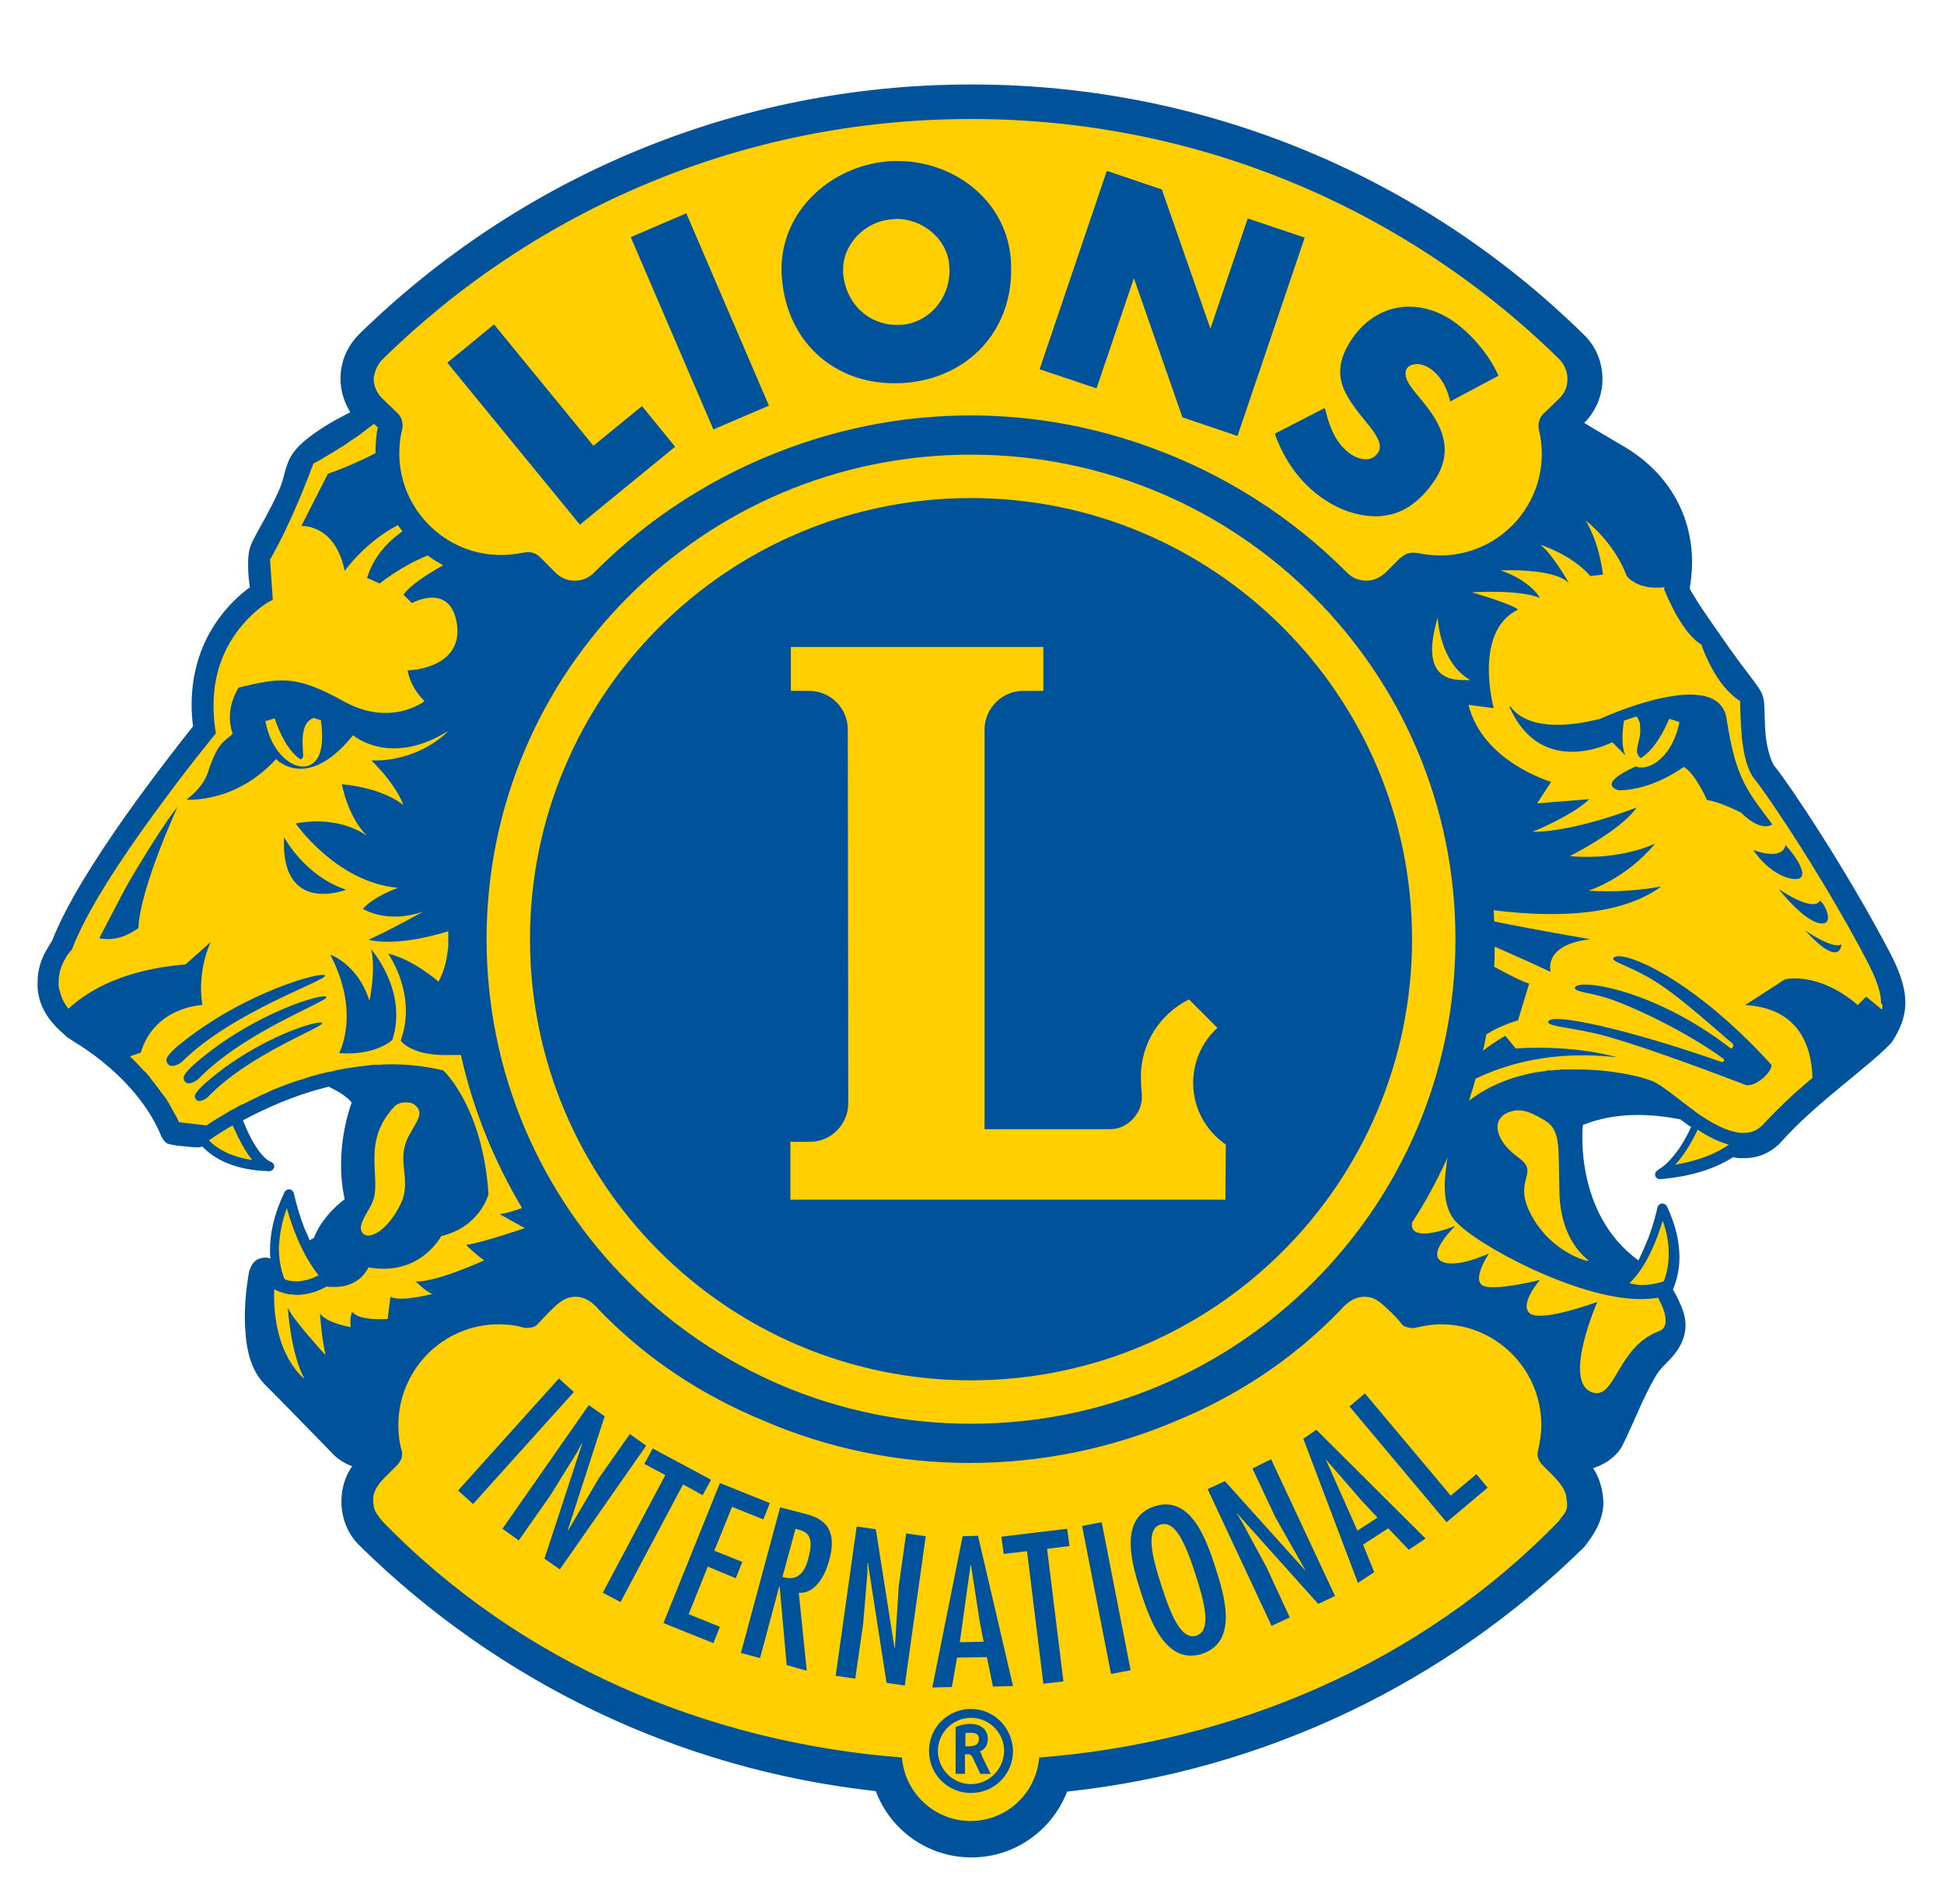
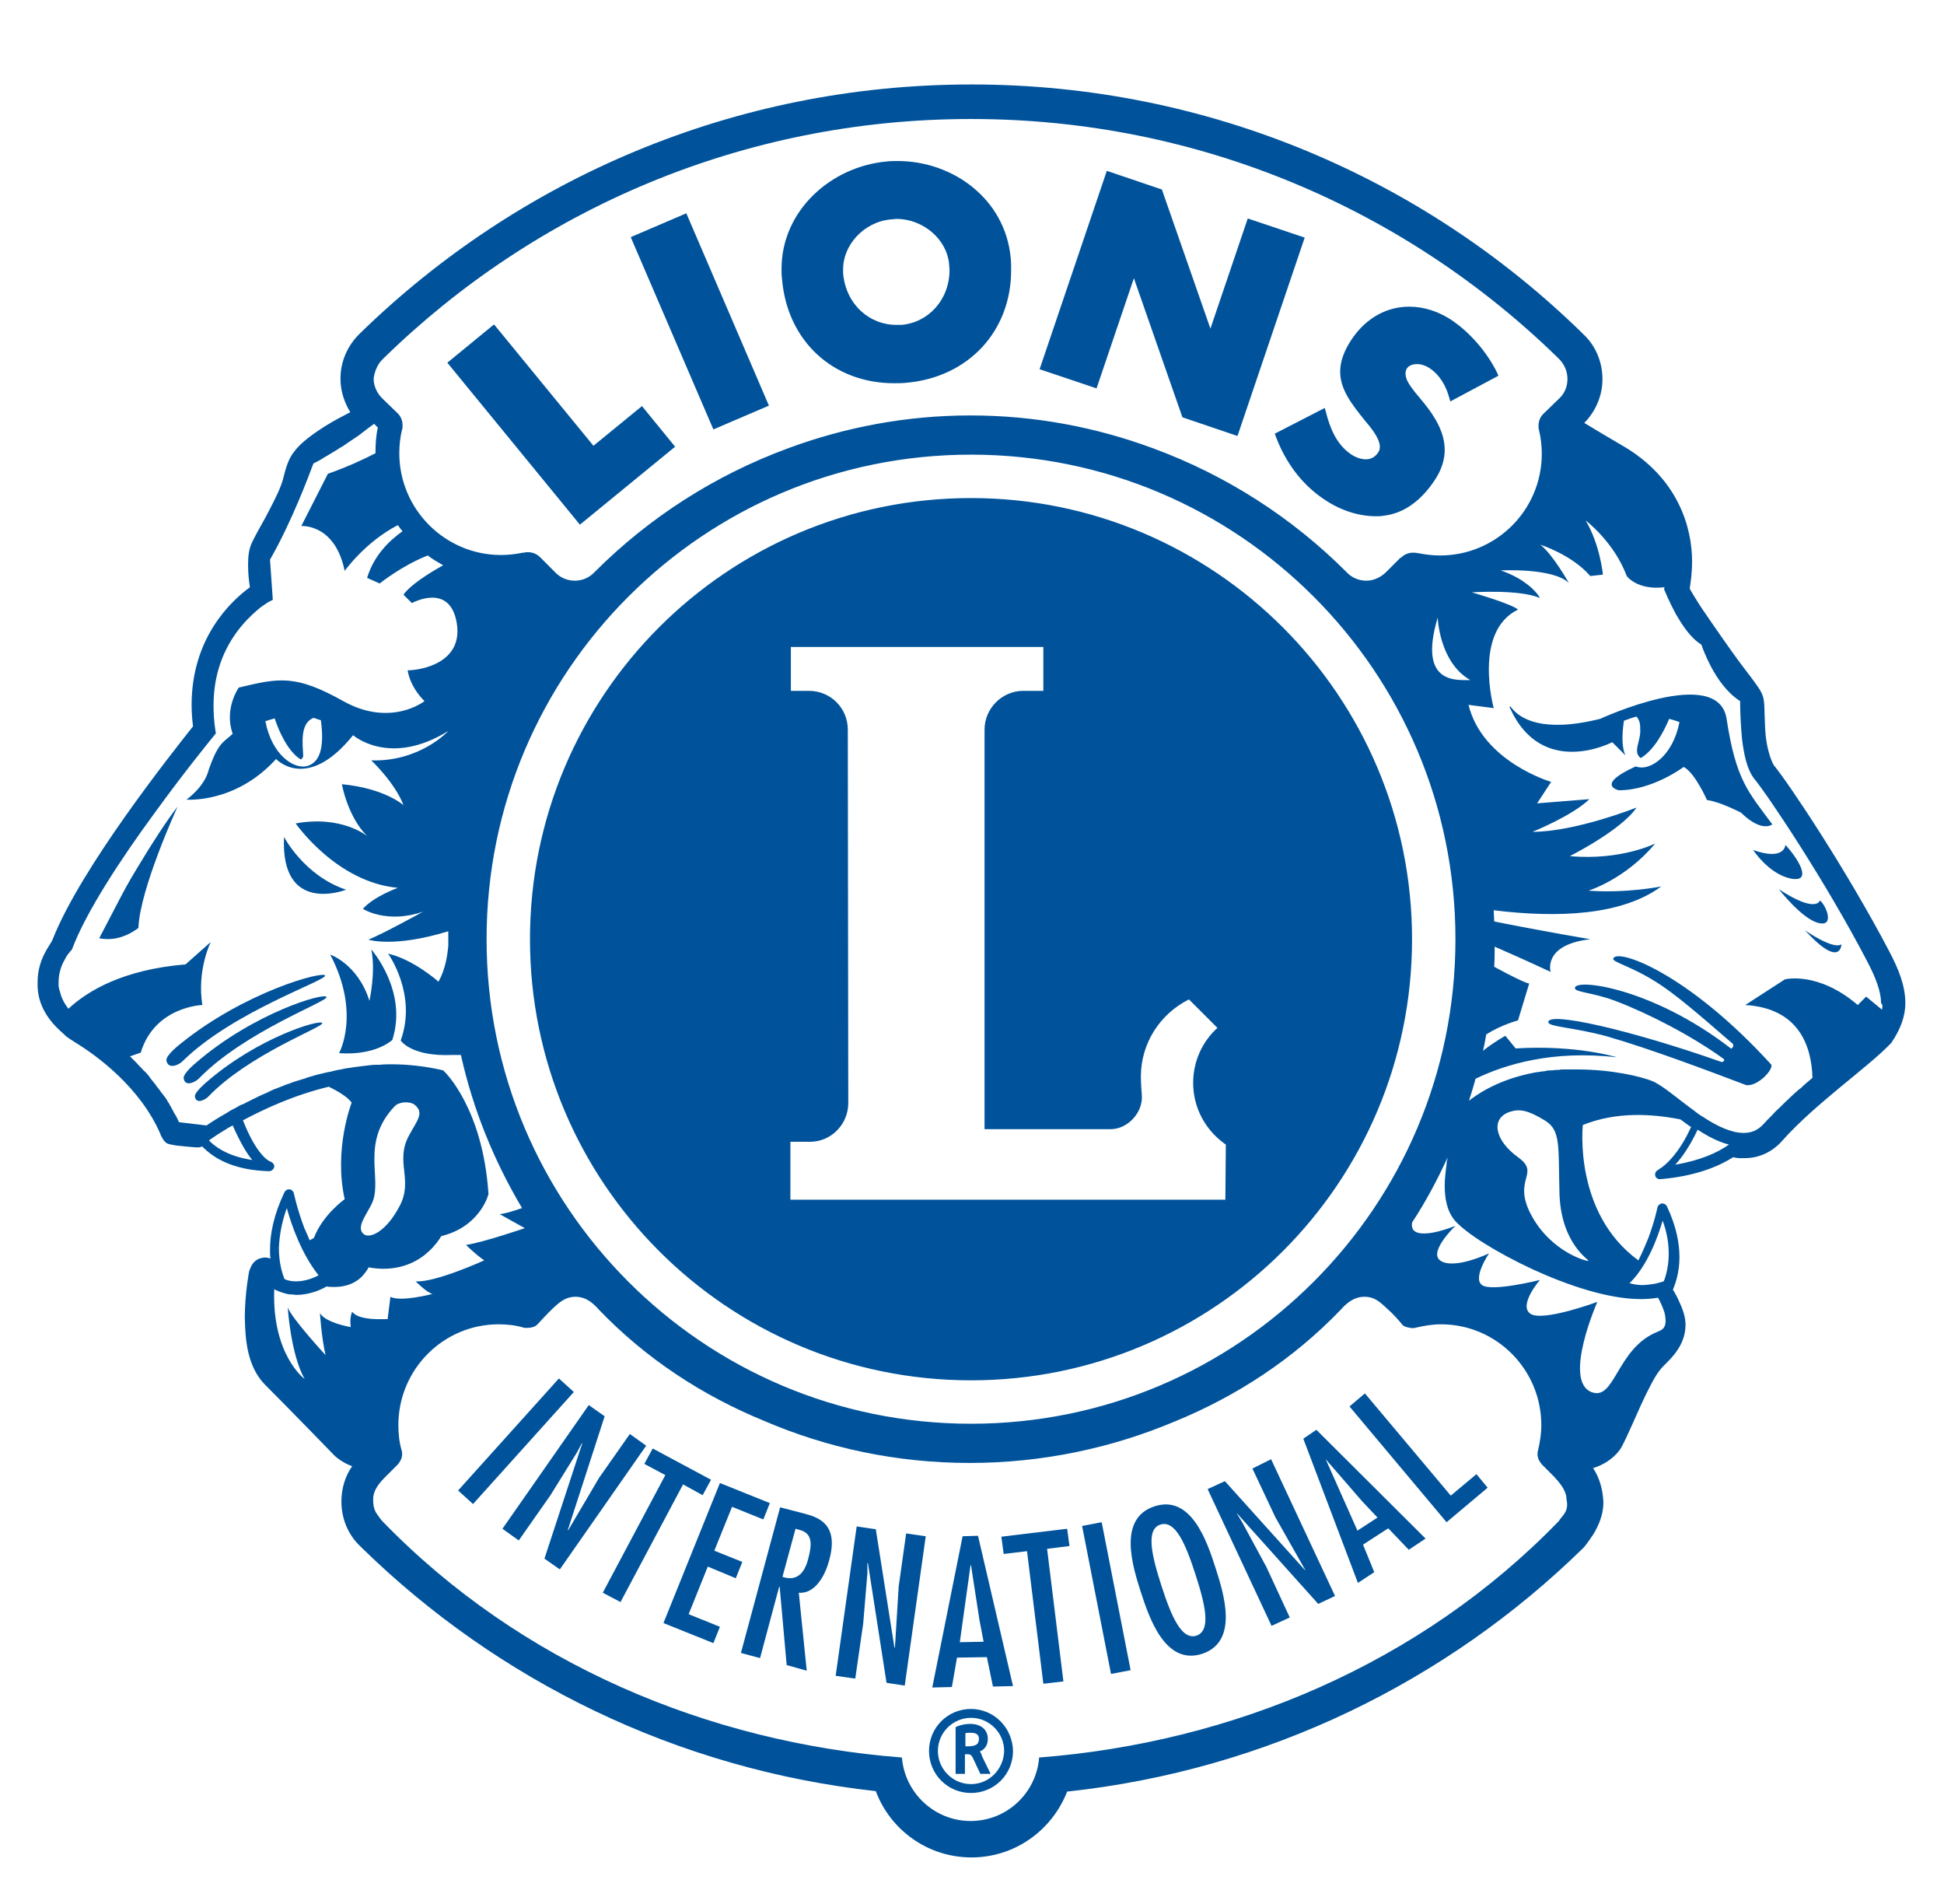
<svg xmlns="http://www.w3.org/2000/svg" xmlns:ns1="http://sodipodi.sourceforge.net/DTD/sodipodi-0.dtd" xmlns:ns2="http://www.inkscape.org/namespaces/inkscape" enable-background="new 0 0 432 432" version="1.1" viewBox="0 0 416.541 407.846" xml:space="preserve" id="svg8" ns1:docname="logo-15.svg" width="416.541" height="407.846" ns2:version="1.2.2 (b0a8486541, 2022-12-01)">
  <defs id="defs12" />
  <ns1:namedview id="namedview10" pagecolor="#ffffff" bordercolor="#000000" borderopacity="0.25" ns2:showpageshadow="2" ns2:pageopacity="0.0" ns2:pagecheckerboard="0" ns2:deskcolor="#d1d1d1" showgrid="false" ns2:zoom="0.96759259" ns2:cx="197.39713" ns2:cy="213.93301" ns2:window-width="1910" ns2:window-height="1009" ns2:window-x="1920" ns2:window-y="0" ns2:window-maximized="1" ns2:current-layer="svg8" />
  <style type="text/css" id="style2">
	.st0{fill:none;}
	.st1{fill:#F7BC60;}
	.st2{fill:#FFFFFF;}
	.st3{fill:#FFCF01;}
	.st4{fill:#00539B;}
</style>
-   <path class="st3" d="m 407.258,214.895 c 0,-3.2 -1.2,-6.4 -3,-9.8 l -0.4,-0.9 -0.5,-0.9 c -9,-17 -20.8,-34.6 -24.1,-38.8 v -0.1 -0.1 c -0.7,-1.2 -1.5,-3.7 -1.8,-6.4 -0.4,-3 -0.2,-6 -0.4,-7.6 -0.2,-1.4 -0.9,-2.3 -1.9,-3.8 -1,-1.4 -2.3,-3 -3.6,-4.8 -1.9,-2.7 -3.9,-5.5 -5.5,-7.8 -0.8,-1.1 -1.5,-2.2 -2,-3 -0.5,-0.8 -0.8,-1.2 -0.9,-1.4 -0.7,-1.3 -1.4,-2.2 -1.8,-2.9 0,-0.1 -0.1,-0.2 -0.1,-0.3 l -0.1,-0.3 0.1,-0.3 c 0.2,-1.1 0.5,-3 0.5,-5.4 v -0.2 -0.2 c 0,-6.6 -2.7,-17 -14.7,-23.9 -3,-1.7 -5.6,-3.3 -8,-4.8 l -1.1,-0.7 0.9,-0.9 c 2.2,-2.2 3.6,-5.3 3.6,-8.5 v -0.1 c 0,-3.4 -1.4,-6.6 -3.7,-8.8 l -0.4,-0.4 c -33.7,-32.6 -79.7,-52.8 -130.3,-52.8 h -0.1 -0.1 c -50.6,0 -96.5,20.2 -130.1,53 l -0.1,0.1 c -2.4,2.3 -3.9,5.5 -3.9,9 v 0.1 0.2 c 0,2.3 0.7,4.5 1.9,6.4 l 0.6,0.9 -1,0.5 c -1.5,0.8 -3.4,1.8 -5.3,3 -3.1,2 -6.1,4.2 -7.4,6.8 -1,2.3 -0.9,3.4 -1.8,5.6 -0.8,2 -2.1,4.6 -3.4,7 -1.3,2.4 -2.4,4.4 -2.9,5.4 -0.6,1.3 -0.7,2.8 -0.7,4.4 0,1.7 0.2,3.5 0.3,4.6 l 0.1,0.6 -0.5,0.4 c -3.8,2.8 -12.1,10.4 -12.1,24.3 0,1.4 0.1,2.9 0.3,4.5 l 0.1,0.4 -0.3,0.3 c -4.5,5.6 -24,30.2 -29.9,45.4 -0.3,0.9 -1.1,1.7 -1.8,3.2 -0.7,1.4 -1.3,3.2 -1.4,5.6 v 0.1 0.3 c 0,2.9 0.9,5.9 4.3,9 l 1.2,1.1 0.2,0.2 c 0.2,0.1 0.3,0.2 0.5,0.4 0.3,0.2 0.8,0.6 1.5,1 4.5,2.8 13.9,9.5 18.5,20 0,0.1 0.1,0.2 0.1,0.4 0.2,0.5 0.2,0.5 0.7,1 0.4,0.3 0.2,0.1 0.5,0.2 0.4,0.1 0.7,0.1 1.3,0.2 1.5,0.2 3.7,0.4 4.2,0.4 h 0.3 c 0.2,0 0.4,-0.1 0.6,-0.2 l 0.6,-0.2 1,1 c 2.2,2.2 6.1,4.3 13.1,4.5 0,0 0.1,0 0.1,-0.1 v -0.1 l -1.1,-0.6 c -1.2,-0.9 -3.2,-3.2 -5.4,-8.8 l -0.3,-0.8 0.8,-0.4 c 4.5,-2.4 11.1,-5.4 18.7,-7.3 l 0.3,-0.1 0.3,0.2 c 2.1,1 4.1,2.2 5.3,3.6 l 0.4,0.5 -0.2,0.6 c 0,0 -0.5,1.4 -1.1,3.7 -0.6,2.3 -1.1,5.6 -1.1,9.3 0,2.3 0.2,4.7 0.8,7.1 l 0.1,0.6 -0.5,0.4 c 0,0 -0.3,0.2 -0.7,0.6 -0.4,0.4 -1.1,0.9 -1.7,1.6 -1.4,1.4 -2.9,3.4 -3.8,5.6 l -0.1,0.3 -0.3,0.2 c -0.3,0.2 -0.6,0.3 -0.9,0.5 l -1,0.5 -0.4,-1 c -0.4,-0.9 -0.8,-1.7 -1.1,-2.6 -1.3,-3.4 -2,-6.3 -2.3,-7.4 l -0.1,-0.4 h -0.1 c -2.3,4.6 -3,8.6 -3,11.9 0,0.6 0,1.2 0.1,1.8 l 0.1,1.6 -1.5,-0.6 c -0.2,-0.1 -0.5,-0.2 -0.8,-0.2 -0.1,0 -0.3,0 -0.5,0.1 -0.8,0.1 -1.3,0.8 -1.5,1.2 -0.3,0.5 -0.3,0.8 -0.3,0.9 v 0.1 c 0,0.1 -0.1,0.3 -0.1,0.6 -0.1,0.5 -0.2,1.2 -0.3,2.1 -0.2,1.8 -0.4,4.2 -0.4,6.7 0.1,4.6 0.5,9.9 3.9,13.5 5.2,5.2 14.4,14.6 14.9,15.2 l 0.1,0.1 c 0.1,0.1 1.3,1.2 3.4,2 l 1.2,0.4 -0.7,1.1 c -1.4,2 -2.1,4.4 -2.2,6.9 v 0.1 0.1 c 0,3.4 1.4,6.6 3.7,8.8 l 0.4,0.4 c 28.8,28.1 67,47 109.4,51.7 l 0.6,0.1 0.2,0.6 c 3,7.9 10.6,13.5 19.6,13.5 8.9,0 16.5,-5.6 19.5,-13.5 l 0.2,-0.6 0.6,-0.1 c 42.6,-4.6 81,-23.5 110,-51.8 l 0.1,-0.1 c 0,0 1,-1.1 2,-2.8 1,-1.7 2,-3.8 2,-6.2 v -0.1 c -0.1,-2.4 -0.7,-4.8 -2,-6.8 l -0.7,-1.1 1.3,-0.4 c 2.4,-0.7 4,-2 4.9,-3.1 0.3,-0.4 0.5,-0.7 0.8,-1.2 0.9,-1.8 2.4,-5.2 3.9,-8.5 1.5,-3.3 3.2,-6.6 4.3,-7.9 1.3,-1.7 5.1,-4.3 5.2,-8.8 v -0.4 c -0.1,-1.8 -0.8,-3.4 -1.5,-4.8 -0.3,-0.7 -0.6,-1.3 -0.9,-1.7 -0.1,-0.1 -0.1,-0.2 -0.2,-0.3 l -0.3,-0.4 0.2,-0.5 c 0.6,-1.4 1.3,-3.6 1.3,-6.6 0,-2.9 -0.6,-6.4 -2.6,-10.4 v 0.1 c 0,0.1 -0.1,0.2 -0.1,0.4 -0.1,0.4 -0.2,0.9 -0.4,1.5 -0.3,1.2 -0.9,2.9 -1.6,4.8 -0.6,1.6 -1.3,3.2 -2.2,4.8 l -0.5,1 -0.9,-0.7 c -11.2,-8.2 -12.4,-21.5 -12.4,-27.1 0,-1.7 0.1,-2.8 0.1,-2.8 l 0.1,-0.6 0.6,-0.2 c 4,-1.6 8.2,-2.2 12.2,-2.2 3.3,0 6.5,0.4 9.3,1 h 0.2 l 0.2,0.1 c 0.5,0.4 1,0.7 1.4,1.1 0.2,0.2 0.5,0.4 0.8,0.5 l 0.7,0.5 -0.8,0.6 c -1.5,3.1 -2.9,5.3 -4.1,6.7 -1,1.2 -1.9,2 -2.5,2.4 -0.3,0.2 -0.5,0.4 -0.7,0.5 -0.1,0 -0.1,0.1 -0.2,0.1 h -0.1 -0.1 0.1 0.1 c 7.2,-0.6 11.9,-2.5 15.1,-4.6 l 0.4,-0.2 0.4,0.1 c 0.4,0.1 0.8,0.2 1.3,0.2 h 0.9 0.1 c 2.6,0 5.3,-1.1 7.3,-3.4 7.4,-8.3 18.7,-15.9 23.5,-21 1.7,-1.8 2.6,-4 2.8,-6.2 z" id="path4" />
  <path class="st4" d="m 389.958,192.895 c 0,0 -0.7,2.9 -8.8,-2.4 0,0 4.9,6.3 8.4,7.2 3.7,1 1.7,-3.8 0.4,-4.8 z m -7.4,-11.9 c 0,0 -0.1,3.5 -6.9,1.1 0,0 3.3,5.1 8,6.1 4.9,1 1.6,-4.3 -1.1,-7.2 z m -2.8,-4.4 c -5.2,-7 -7.8,-9.5 -9.8,-22.6 -1.8,-11.7 -27.1,0 -27.1,0 -12.5,3.1 -17.3,-0.1 -19.1,-2.5 0,-0.1 -0.5,-0.4 -0.2,0.2 6.9,15.2 21.9,7.3 21.9,7.3 l 2.8,2.8 c -0.7,-1.6 -0.8,-4 -0.3,-7.4 0.6,-0.2 1.6,-0.6 2.7,-0.9 0.7,0.9 0.8,1.5 0.8,2.9 0.1,1.4 -0.7,3.2 -0.7,4.4 0,1.1 0.8,1.6 0.8,1.6 2.9,-1.7 5,-5.8 6.1,-8.4 0.7,0.2 1.5,0.4 2.2,0.7 -1.4,7.2 -6.2,10.4 -9,9.6 -0.1,0 -0.3,-0.1 -0.4,-0.1 -8.8,4 -3.6,5.1 -3.6,5.1 7.3,0 13.9,-5 13.9,-5 2.4,1.2 5,7.1 5,7.1 2.7,0.3 7.3,2.7 7.3,2.7 4.5,4.4 6.7,2.5 6.7,2.5 z m -310.1,32.4 c -0.2,-1.1 -17.2,3.4 -31.1,14.7 0,0 -3.1,2.4 -2.9,3.5 0.4,2.1 2.9,0.8 3.5,0.1 10.8,-10.6 30.7,-17.2 30.5,-18.3 z m 198.7,105.6 4.9,10.4 6.4,11.3 v 0.1 l -17.2,-19.1 -3.7,1.7 13.7,29.3 3.9,-1.8 -5,-10.8 -5.2,-9.6 -1.1,-1.8 v -0.1 l 17.4,19.4 3.6,-1.7 -13.7,-29.3 z m -238.2,-129.9 c -1.6,2.6 -2.9,4.8 -4.2,7.3 -1.4,2.7 -3.7,7.1 -4.7,9 2.6,0.5 5.4,0 8.4,-2.2 0.3,-8.4 8.4,-26 8.4,-26 -2.3,2.9 -5.8,8.4 -7.9,11.9 z m 14,47.2 c 0,0 -2.5,2.1 -2.4,3 0.3,1.8 2.3,0.6 2.8,0.1 8.7,-9.1 24.6,-14.9 24.5,-15.8 -0.2,-1 -13.8,3 -24.9,12.7 z M 152.858,91.995 l 11.9,-5.1 -17.7,-41.2 -11.9,5.1 0.2,0.5 z m 90.1,-32.4 10.4,29.8 11.8,4 14.4,-42.5 -12.2,-4.1 -8,23.6 -10.4,-29.8 -11.8,-4 -14.4,42.5 12.2,4.1 z m -51.4,22.5 c 0.9,0 1.8,0 2.7,-0.1 13.3,-1.2 22.4,-11.1 22.4,-24.1 0,-0.9 0,-1.8 -0.1,-2.7 -1.2,-12.6 -12.4,-20.7 -24.2,-20.7 -0.8,0 -1.6,0 -2.4,0.1 -12,1.1 -22.5,10.6 -22.5,23 0,0.7 0,1.4 0.1,2.1 1.1,13.5 11.1,22.4 24,22.4 z m -0.6,-35.1 c 0.4,0 0.7,-0.1 1.1,-0.1 5.8,0 10.8,4.4 11.3,9.6 0,0.4 0.1,0.9 0.1,1.3 0,6.4 -4.5,11.3 -10.3,11.8 h -1.1 c -5.8,0 -10.8,-4.4 -11.4,-11 v -0.8 c -0.1,-5.2 4.4,-10.3 10.3,-10.8 z m 82.4,46.5 c 2,5.3 5.3,10 10.1,13.3 3.3,2.3 7.3,3.8 11.4,3.8 0.5,0 1,0 1.5,-0.1 4.8,-0.5 8.4,-3.7 10.9,-7.4 1.6,-2.3 2.3,-4.6 2.3,-6.7 0,-3.6 -1.9,-6.9 -4.4,-10 l -1.9,-2.3 c -0.7,-0.9 -1.4,-1.8 -1.8,-2.7 -0.2,-0.5 -0.3,-1 -0.3,-1.4 0,-1.3 1,-2 2.5,-2 0.8,0 1.8,0.3 2.7,0.9 2.2,1.5 3.5,3.8 4.2,6.4 l 0.2,0.7 10.3,-5.5 -0.2,-0.5 c -2,-4.2 -5.6,-8.5 -9.5,-11.2 -3,-2.1 -6.3,-3.1 -9.4,-3.1 -4.7,0 -9.1,2.3 -12.2,6.8 -1.8,2.6 -2.6,5 -2.6,7.1 0,3.8 2.4,6.9 5.3,10.5 1.2,1.4 3.2,3.8 3.2,5.6 0,0.5 -0.1,0.9 -0.4,1.3 -0.7,1 -1.6,1.4 -2.6,1.4 -1,0 -2.2,-0.4 -3.2,-1.1 -3.1,-2.1 -4.5,-5.6 -5.4,-9.2 l -0.2,-0.7 -10.7,5.5 z m -149.1,18.9 20.4,-16.7 -7.1,-8.7 -10.4,8.5 -21.3,-26 -10,8.2 0.4,0.5 z m 262.5,86.9 c 7.7,8.4 7.8,3 7.8,3 -1.8,1.2 -7.8,-3 -7.8,-3 z m 21.5,15.6 c 0,-3.8 -1.5,-7.4 -3.5,-11.2 -9.1,-17.3 -21.2,-35.5 -24.7,-39.8 -0.6,-1 -1.4,-3.4 -1.7,-6.1 -0.3,-2.9 -0.2,-5.8 -0.4,-7.6 -0.2,-1.7 -1.1,-2.8 -2.1,-4.2 -1,-1.4 -2.3,-3 -3.6,-4.8 -1.9,-2.6 -3.9,-5.5 -5.5,-7.8 -1.6,-2.3 -2.8,-4.1 -2.9,-4.3 -0.8,-1.3 -1.5,-2.4 -1.7,-2.8 0,-0.1 -0.1,-0.2 -0.1,-0.3 0.2,-1.2 0.5,-3.2 0.5,-5.6 v -0.2 c 0,-6.8 -2.7,-17.8 -15.2,-24.9 -2.9,-1.7 -5.6,-3.3 -7.9,-4.7 2.4,-2.4 3.9,-5.8 3.9,-9.3 v -0.1 c 0,-3.7 -1.5,-7.2 -4.1,-9.6 l -0.4,-0.4 c -33.6,-32.8 -79.8,-53.1 -130.6,-53.1 h -0.1 -0.1 c -50.9,0 -97,20.3 -130.8,53.2 l -0.1,0.1 c -2.6,2.5 -4.2,5.9 -4.2,9.7 v 0.1 c 0,2.5 0.8,5 2.1,7.1 -1.5,0.8 -3.5,1.8 -5.4,3 -3.1,2 -6.3,4.2 -7.7,7.2 -1.1,2.5 -1,3.6 -1.8,5.6 -0.7,1.9 -2.1,4.5 -3.3,6.8 -1.3,2.3 -2.4,4.3 -2.9,5.4 -0.7,1.5 -0.8,3.1 -0.8,4.8 0,1.8 0.2,3.6 0.4,4.7 -4,2.9 -12.5,10.8 -12.5,25.2 0,1.5 0.1,3 0.3,4.6 -4.5,5.7 -24,30.2 -30.1,45.7 -0.4,1.1 -3.2,4 -3.2,9.1 v 0.1 c -0.1,3.2 1,6.7 4.6,10.1 l 1.2,1.1 0.2,0.2 c 0.1,0.1 0.6,0.5 2.2,1.5 4.4,2.7 13.7,9.4 18.1,19.5 0,0.1 0.1,0.3 0.2,0.5 0.2,0.3 0.3,0.7 0.9,1.3 0.5,0.4 0.6,0.3 0.8,0.4 0.5,0.1 0.9,0.2 1.5,0.3 1.7,0.2 4.3,0.4 4.3,0.4 h 0.4 c 0.3,0 0.6,-0.1 0.9,-0.2 0.2,0.2 0.3,0.4 0.5,0.5 2.4,2.3 6.6,4.6 13.8,4.8 0.5,0 1,-0.4 1.1,-0.9 0.1,-0.5 -0.3,-1 -0.9,-1.2 -0.3,-0.1 -2.9,-1.4 -5.8,-8.8 4.5,-2.4 10.9,-5.4 18.4,-7.2 2,1 3.9,2.1 4.9,3.4 0,0 -3.9,9.9 -1.5,20.7 0,0 -4.7,3.3 -6.6,8.3 -0.3,0.2 -0.6,0.3 -0.9,0.5 -0.4,-0.9 -0.7,-1.7 -1.1,-2.5 -1.6,-4.2 -2.3,-7.6 -2.3,-7.6 -0.1,-0.4 -0.5,-0.8 -0.9,-0.8 -0.4,-0.1 -0.9,0.2 -1.1,0.6 -2.3,4.8 -3.1,8.9 -3.1,12.4 0,0.6 0,1.2 0.1,1.8 -0.3,-0.1 -0.7,-0.2 -1.2,-0.2 -0.2,0 -0.4,0 -0.7,0.1 -1.2,0.2 -1.9,1.1 -2.2,1.7 -0.3,0.6 -0.4,1 -0.5,1.2 v 0.1 c 0,0 -0.9,4.6 -0.9,9.8 0.1,4.7 0.5,10.3 4.2,14.2 5.4,5.4 15,15.3 15,15.3 l 0.1,0.1 c 0.1,0.1 1.5,1.4 3.7,2.2 -1.5,2.1 -2.3,4.8 -2.3,7.5 v 0.1 c 0,3.7 1.5,7.2 4.1,9.6 l 0.4,0.4 c 29,28.3 67.3,47.3 110,52 3.1,8.3 11.1,14.2 20.5,14.2 9.4,0 17.3,-5.9 20.5,-14.1 42.8,-4.6 81.4,-23.6 110.6,-52.2 l 0.1,-0.1 c 0.1,-0.1 1,-1.2 2.1,-2.9 1,-1.7 2.1,-4 2.1,-6.7 v -0.1 c -0.1,-2.6 -0.8,-5.2 -2.2,-7.3 2.6,-0.8 4.3,-2.2 5.4,-3.5 0.4,-0.5 0.6,-0.8 0.9,-1.4 1,-1.9 2.4,-5.2 3.9,-8.5 1.5,-3.3 3.2,-6.6 4.2,-7.7 1,-1.4 5.3,-4.3 5.4,-9.4 v -0.5 c -0.1,-2 -0.9,-3.7 -1.6,-5.2 -0.3,-0.7 -0.7,-1.3 -0.9,-1.7 -0.1,-0.1 -0.1,-0.2 -0.2,-0.3 0.6,-1.5 1.4,-3.8 1.4,-7 0,-3 -0.7,-6.7 -2.7,-10.9 -0.2,-0.4 -0.6,-0.6 -1.1,-0.6 -0.4,0.1 -0.8,0.4 -0.9,0.8 0,0 -0.6,3 -2,6.7 -0.6,1.5 -1.3,3.1 -2.1,4.7 -14,-10.2 -11.9,-29 -11.9,-29 7.2,-2.9 14.8,-2.4 20.9,-1.2 0.5,0.4 1,0.7 1.5,1.1 0.3,0.2 0.5,0.4 0.8,0.5 -1.4,3.1 -2.8,5.1 -4,6.5 -1,1.2 -1.8,1.8 -2.3,2.2 -0.3,0.2 -0.5,0.3 -0.6,0.4 -0.1,0 -0.1,0.1 -0.1,0.1 -0.5,0.2 -0.8,0.7 -0.7,1.2 0.1,0.5 0.5,0.8 1,0.8 h 0.1 c 7.3,-0.6 12.3,-2.6 15.6,-4.7 0.5,0.1 0.9,0.2 1.4,0.2 h 1 0.1 c 2.9,0 5.8,-1.2 8,-3.7 7.2,-8.1 18.5,-15.8 23.4,-21 1.9,-2.8 3,-5.6 3,-8.5 z M 82.058,76.895 l 0.3,-0.3 c 32.4,-31.6 76.7,-51.1 125.6,-51.1 h 0.2 c 48.9,0 93.2,19.5 125.6,51.1 l 0.3,0.3 c 1.1,1.1 1.8,2.6 1.8,4.3 0,1.6 -0.6,3.1 -1.8,4.2 l -3.4,3.3 c -0.7,0.7 -1,1.6 -1,2.6 0,0.3 0,0.6 0.1,0.8 0.4,1.7 0.6,3.4 0.6,5.1 0,12.1 -9.8,21.8 -21.8,21.8 -1.6,0 -3.2,-0.2 -4.7,-0.5 h -0.2 c -0.3,-0.1 -0.6,-0.1 -0.9,-0.1 -1,0 -1.9,0.4 -2.6,1.1 h -0.1 l -3,3 c -1.1,1.1 -2.6,1.9 -4.3,1.9 -1.7,0 -3.2,-0.7 -4.3,-1.9 -11.6,-11.6 -25.7,-20.7 -41.5,-26.5 -12.2,-4.5 -25.3,-7 -39,-7 -13.7,0 -26.8,2.5 -39,7 -15.8,5.8 -29.9,14.9 -41.5,26.5 -1.1,1.2 -2.6,1.9 -4.3,1.9 -1.7,0 -3.2,-0.7 -4.3,-1.9 l -3.1,-3.1 c -0.7,-0.7 -1.6,-1.1 -2.6,-1.1 -0.3,0 -0.6,0 -0.9,0.1 h -0.2 c -1.5,0.3 -3.1,0.5 -4.7,0.5 -12,0 -21.8,-9.8 -21.8,-21.8 0,-1.8 0.2,-3.5 0.6,-5.1 0.1,-0.3 0.1,-0.5 0.1,-0.8 0,-1 -0.3,-1.9 -1,-2.6 l -3.4,-3.3 c -1.1,-1.1 -1.8,-2.6 -1.8,-4.2 0.2,-1.6 0.9,-3.2 2,-4.2 z M 308.058,132.295 c 0,0 0.3,9.6 7,13.4 -2.5,-0.1 -11.4,1.3 -7,-13.4 z m 3.8,68.9 c 0,28.7 -11.6,54.6 -30.4,73.4 -18.8,18.8 -44.7,30.4 -73.4,30.4 -28.7,0 -54.6,-11.6 -73.4,-30.4 -18.8,-18.8 -30.4,-44.7 -30.4,-73.4 0,-28.7 11.6,-54.6 30.4,-73.4 18.8,-18.8 44.7,-30.4 73.4,-30.4 28.7,0 54.6,11.6 73.4,30.4 18.8,18.8 30.4,44.7 30.4,73.4 z m -257.8,47.3 c -4.6,-0.7 -7.3,-2.3 -9,-3.9 -0.2,-0.2 -0.1,-0.2 -0.3,-0.3 l 0.6,-0.4 c 0,0 1.1,-0.8 3.1,-2 0.4,-0.3 0.9,-0.5 1.4,-0.8 1.6,3.6 3,6 4.2,7.4 z m 7.4,10.3 c 1,3.7 3.2,9.9 6.8,14.4 -0.9,0.5 -2.8,1.3 -4.8,1.3 -0.8,0 -1.7,-0.1 -2.5,-0.5 -0.6,-1.5 -1.2,-3.7 -1.2,-6.7 0.1,-2.3 0.5,-5.2 1.7,-8.5 z m 14,22.2 c 0,0 -0.6,1.2 -0.3,3.3 0,0 -5.4,-0.9 -6.6,-3 0,0 0.3,5.1 1.2,9 0,0 -7.2,-7.8 -8.1,-10.2 0,0 0.6,9.9 3.6,15.3 0,0 -7,-5.1 -6.5,-19.2 0.8,0.4 1.6,0.7 2.4,0.9 0.4,0.1 0.7,0.2 1.1,0.2 h 0.2 c 0.4,0 0.7,0.1 1,0.1 3,0 5.5,-1.2 6.5,-1.8 0.6,0.1 1.2,0.1 1.7,0.1 3.1,0 5.2,-1.3 6.3,-2.7 0.4,-0.5 0.8,-1 1,-1.5 1.1,0.2 2.2,0.3 3.2,0.3 4.6,0 7.8,-1.9 9.8,-3.8 1.3,-1.2 2.2,-2.5 2.6,-3.2 8,-1.9 10,-8.5 10,-8.7 l 0.1,-0.2 v -0.2 c -1.2,-18.1 -9.2,-25.9 -9.4,-26.1 l -0.3,-0.3 -0.4,-0.1 c -3.6,-0.8 -7.2,-1.2 -10.7,-1.2 -0.8,0 -1.6,0 -2.5,0.1 h -0.6 c -0.8,0 -1.6,0.1 -2.4,0.2 l -2.4,0.3 c -0.2,0 -0.4,0.1 -0.6,0.1 -0.8,0.1 -1.5,0.2 -2.3,0.4 -0.8,0.1 -1.5,0.3 -2.3,0.5 -0.2,0 -0.4,0.1 -0.6,0.1 -0.7,0.2 -1.4,0.3 -2.1,0.5 l -2.1,0.6 c -0.2,0.1 -0.4,0.1 -0.5,0.2 -0.7,0.2 -1.3,0.4 -2,0.6 -0.7,0.2 -1.3,0.5 -2,0.7 -0.2,0.1 -0.3,0.1 -0.5,0.2 -0.6,0.2 -1.2,0.5 -1.8,0.7 -0.6,0.2 -1.2,0.5 -1.8,0.8 -0.1,0.1 -0.3,0.1 -0.4,0.2 -0.6,0.2 -1.1,0.5 -1.6,0.7 -0.5,0.3 -1.1,0.5 -1.6,0.8 -0.1,0.1 -0.3,0.1 -0.4,0.2 -0.5,0.2 -0.9,0.5 -1.4,0.7 h -0.1 c -0.5,0.2 -0.9,0.5 -1.3,0.7 -0.1,0.1 -0.2,0.1 -0.4,0.2 -0.4,0.2 -0.7,0.4 -1.1,0.6 0,0 -0.1,0 -0.1,0.1 -2.3,1.3 -4,2.4 -4.7,2.9 l -5.9,-0.7 c -0.3,-0.7 -0.6,-1.3 -1,-1.9 -0.1,-0.1 -0.1,-0.2 -0.2,-0.4 -0.3,-0.6 -0.7,-1.2 -1,-1.8 -0.1,-0.1 -0.1,-0.2 -0.2,-0.3 -0.3,-0.6 -0.7,-1.1 -1.1,-1.6 0,0 0,-0.1 -0.1,-0.1 -0.4,-0.6 -0.8,-1.1 -1.2,-1.6 -0.1,-0.1 -0.1,-0.2 -0.2,-0.3 l -1.2,-1.5 c 0,-0.1 -0.1,-0.1 -0.1,-0.2 -0.4,-0.5 -0.8,-1 -1.3,-1.4 l -0.1,-0.1 c -0.4,-0.5 -0.9,-0.9 -1.3,-1.4 l -1.5,-1.5 2.3,-0.8 c 3,-9.9 13.2,-10.2 13.2,-10.2 -1.2,-7.5 1.8,-13.5 1.8,-13.5 l -5.4,4.8 c -13.3,1.1 -20.9,5.6 -25.1,9.5 -1,-1.3 -1.5,-2.4 -1.8,-3.6 0,-0.1 0,-0.2 -0.1,-0.3 0,-0.1 -0.1,-0.3 -0.1,-0.4 0,-0.1 0,-0.3 -0.1,-0.4 v -0.3 -0.7 c 0,-1.9 0.6,-3.6 1.3,-4.8 0.3,-0.6 0.6,-1.1 0.9,-1.4 0.2,-0.3 0.4,-0.5 0.4,-0.5 l 0.2,-0.2 0.1,-0.2 c 3,-8 10.6,-19.5 17.5,-28.9 6.8,-9.4 12.9,-16.8 12.9,-16.8 l 0.4,-0.5 -0.1,-0.6 c -0.3,-1.9 -0.4,-3.7 -0.4,-5.4 0,-7.9 3,-13.4 6,-17 1.5,-1.8 3,-3.1 4.1,-4 0.6,-0.4 1,-0.7 1.3,-0.9 0.3,-0.2 0.5,-0.3 0.5,-0.3 l 0.8,-0.4 -0.6,-8.6 c 4.7,-8.2 8.4,-18.2 9.3,-20.6 0.8,-0.4 1.6,-0.8 2.3,-1.3 0.2,-0.1 0.5,-0.3 0.7,-0.4 l 1.5,-0.9 c 0.3,-0.2 0.5,-0.3 0.8,-0.5 0.4,-0.3 0.9,-0.5 1.3,-0.8 0.2,-0.2 0.5,-0.3 0.7,-0.5 0.4,-0.3 0.8,-0.5 1.2,-0.8 0.2,-0.1 0.4,-0.3 0.6,-0.4 0.4,-0.3 0.8,-0.5 1.1,-0.8 0.1,-0.1 0.3,-0.2 0.4,-0.3 0.9,-0.7 1.7,-1.3 2.4,-1.8 l 0.8,0.8 c -0.4,1.8 -0.5,3.6 -0.5,5.4 v 0.1 c -3.1,1.6 -6.5,3.1 -10.2,4.4 l -5.7,11.2 c 0,0 7.2,-0.6 9.3,9.6 0,0 4.4,-6.2 11.4,-9.8 0.3,0.4 0.6,0.9 1,1.3 -3.1,2.2 -6.2,5.4 -7.6,10 l 2.7,1.2 c 0,0 4.7,-3.8 10.3,-6 1,0.8 2.1,1.4 3.3,2.1 -3.4,1.9 -7.1,4.3 -8.5,6.3 l 1.8,1.8 c 0,0 8.1,-4.5 9.6,4.2 1.5,8.7 -7.8,10.2 -10.5,10.2 0,0 0.3,3.3 3.6,6.6 0,0 -7.2,5.7 -17.4,0 -10.2,-5.7 -13.7,-5 -22.4,-2.9 0,0 -3.2,4.5 -1.3,9.9 -2,1.9 -3,1.7 -5.1,7.6 -0.9,3.8 -4.8,6.5 -4.8,6.5 0,0 10.5,0.9 19.2,-8.7 0,0 6.6,7.2 16.5,-5.1 0,0 7.8,6.9 20.4,-0.9 0,0 -6,6.6 -16.5,6.3 0,0 5.1,4.8 6.9,9.6 0,0 -3.9,-3.6 -13.2,-4.5 0,0 1.2,6.9 5.4,11.1 0,0 -5.4,-4.5 -15.3,-2.7 0,0 8.7,12.6 21.9,13.8 0,0 -5.1,1.8 -7.5,4.5 0,0 5.1,3.3 12.9,0.6 0,0 -8.1,4.5 -11.7,6 0,0 5.4,1.8 17.1,-1.8 v 1.7 1.4 c -0.2,2.1 -0.6,5 -2.1,7.7 0,0 -5.4,-4.8 -10.8,-6 0,0 6.3,8.7 2.7,18.6 0,0 2.2,3.5 11.1,3.1 h 1.8 c 2.6,11.7 7.1,22.7 13.1,32.8 -2,0.7 -3.7,1.2 -4.8,1.3 l 5.4,3 c 0,0 -8.7,3 -12.6,3.6 0,0 2.1,2.1 3.9,3.3 0,0 -10.5,4.8 -14.7,4.5 0,0 2.4,2.4 3.6,2.7 0,0 -6.9,1.8 -9,0.6 l -0.6,4.8 c -0.1,-0.1 -6.1,0.5 -7.6,-1.6 z m 9.1,-44 c 0.9,-1 3.2,-1.1 4.2,-0.4 2.3,1.8 0.6,3.4 -1.2,6.8 -2.9,5.5 1,9.4 -1.9,14.9 -2.9,5.6 -6.4,7.1 -7.7,6.1 -1.9,-1.5 0.9,-4.5 1.9,-7 2,-5.1 -2.6,-12.7 4.7,-20.4 z m -17.6,-83.1 c 0,0 0.1,-0.1 0.3,-0.1 0.6,0.2 1.1,0.4 1.5,0.5 0.8,6.1 -0.3,9 -2.9,9.8 -2.8,0.8 -7.6,-2.3 -9,-9.6 0.6,-0.2 1.3,-0.4 2,-0.6 0.9,2.8 2.9,7.2 5.6,8.8 0,0 0.6,-0.3 0.5,-1 -0.1,-2.1 -0.7,-6.6 2,-7.8 z m 268,170.7 c -0.2,0.3 -0.8,0.9 -0.9,1.2 -29.6,30.6 -69.9,47.5 -111.4,50.7 -0.6,7.6 -6.9,13.6 -14.7,13.6 -7.7,0 -14.1,-6 -14.7,-13.6 -41.5,-3.2 -81.8,-20.1 -111.4,-50.7 -0.2,-0.2 -0.7,-0.9 -0.9,-1.2 -0.8,-1 -1,-2 -1,-3.4 0,-2.1 1.5,-3.7 2.7,-4.9 1.2,-1.2 2.6,-2.6 2.6,-2.6 0,0 0.6,-0.7 0.8,-1.4 0.2,-0.7 0.1,-1.4 0,-1.6 -0.5,-1.7 -0.7,-3.5 -0.7,-5.4 0,-11.9 9.6,-21.6 21.5,-21.6 1.8,0 3.6,0.2 5.3,0.7 0.3,0.1 0.7,0.1 1.6,0 1.1,-0.2 1.4,-0.7 1.7,-1 0.3,-0.3 1.8,-2 3.2,-3.3 1.4,-1.3 2.7,-2.3 4.6,-2.3 2.2,0 3.7,1.2 5.1,2.8 10.1,10.5 22.2,18.4 35.4,23.8 13.5,5.8 28.4,9 44,9 15.6,0 30.5,-3.2 44,-8.9 13.2,-5.4 25.3,-13.3 35.5,-23.9 1.4,-1.6 3,-2.8 5.1,-2.8 1.9,0 3,0.8 4.6,2.3 1.7,1.5 2.8,2.8 3.2,3.3 0.4,0.5 0.6,0.8 1.7,1 0.7,0.2 1.3,0.1 1.6,0 1.7,-0.4 3.5,-0.7 5.3,-0.7 11.9,0 21.5,9.7 21.5,21.6 0,1.9 -0.3,3.7 -0.7,5.4 -0.1,0.3 -0.2,0.9 0,1.6 0.2,0.7 0.8,1.4 0.8,1.4 0,0 1.6,1.6 2.6,2.6 1,1.1 2.7,2.9 2.7,4.9 0.3,1.4 0.1,2.4 -0.7,3.4 z m 21.3,-63.1 c 1,2.7 1.3,5.1 1.3,7.1 0,2.4 -0.5,4.3 -0.9,5.5 -0.1,0.1 -0.1,0.3 -0.2,0.4 l -1,0.3 c -1,0.3 -2.8,0.5 -3.7,0.5 -0.8,0 -1.8,-0.2 -2.6,-0.4 3.8,-3.7 6,-9.7 7.1,-13.4 z m -4.7,16.8 c 1.3,0 2.5,-0.1 3.7,-0.3 0.4,0.7 0.9,1.7 1.4,3.2 0.8,3.5 -0.7,3.7 -1.5,4.1 -8.8,3.5 -9.1,15 -14.2,12.9 -6.1,-2.5 1.3,-19.3 1.3,-19.3 0,0 -11.9,4.4 -14.4,2.5 -2.5,-1.9 2.1,-7.2 2.1,-7.2 0,0 -10.3,2.6 -12.4,1.1 -2.1,-1.5 1.5,-6.8 1.5,-6.8 0,0 -7.1,3.4 -10.2,1.7 -3.2,-1.7 3,-7.6 3,-7.6 0,0 -6.7,2.8 -8.8,1.1 -0.5,-0.4 -0.6,-1.1 -0.5,-1.8 2.9,-4.4 5.4,-9.1 7.6,-13.9 v 0.1 c -0.1,0.4 -0.2,0.9 -0.2,1.3 -0.2,1.5 -0.4,3.1 -0.4,4.6 0,2.8 0.5,5.5 2.2,7.5 2.5,2.8 8.9,6.8 16.6,10.4 7.4,3.4 16.2,6.4 23.2,6.4 z m -11.2,-8.2 c -0.2,0.2 -7.9,-1.8 -12.2,-9.7 -4.3,-7.9 2.1,-8.9 -2.9,-12.5 -5,-3.6 -5.9,-8.3 -1.8,-9.7 2.1,-0.7 3.9,-0.4 7.5,1.8 3.6,2.1 2.9,5.7 3.2,16.1 0.5,10.5 6.4,13.8 6.2,14 z m 18.6,-20.6 c 1.4,-1.5 3.1,-3.9 4.8,-7.5 2.1,1.4 4.4,2.6 6.7,3.2 -2.4,1.7 -6.1,3.4 -11.5,4.3 z m 44.4,-33.9 c 0,0.2 -0.1,0.5 -0.1,0.7 l -3.4,-2.8 -1.8,1.8 c -8.5,-7.3 -15.6,-5.5 -15.6,-5.5 l -8.5,5.5 c 11.6,0.7 14.2,8.9 14.4,15.6 -0.8,0.7 -1.7,1.4 -2.5,2.2 -0.1,0.1 -0.2,0.2 -0.3,0.2 -0.8,0.7 -1.6,1.4 -2.3,2.1 l -0.2,0.2 c -0.8,0.7 -1.5,1.5 -2.3,2.2 l -0.5,0.5 c -0.7,0.8 -1.5,1.5 -2.2,2.3 -1.4,1.6 -2.8,2.1 -4.5,2.1 -2.5,0 -5.6,-1.4 -8.6,-3.4 -0.7,-0.4 -1.4,-0.9 -2,-1.4 -3.6,-2.6 -6.6,-5.3 -8.9,-6.3 -2.5,-1 -8.7,-2.5 -16.2,-2.5 h -1.4 -0.7 -0.8 c -0.3,0 -0.6,0 -0.9,0.1 h -0.5 c -0.4,0 -0.7,0.1 -1.1,0.1 h -0.4 c -0.4,0 -0.8,0.1 -1.2,0.2 h -0.2 c -0.5,0.1 -0.9,0.1 -1.4,0.2 h -0.1 c -4.9,0.9 -10,2.7 -14.4,6.1 0.5,-1.6 1,-3.1 1.4,-4.7 6.2,-3 16.3,-6.2 30.3,-4.6 0,0 -8.6,-2.7 -21.7,-1.9 l -2.2,-2.7 c 0,0 -2.1,1.1 -4.8,3.2 0.3,-1.2 0.5,-2.4 0.7,-3.5 3.3,-2.1 6.8,-3 6.8,-3 l 2.4,-7.9 c -0.7,-0.1 -3.5,-1.4 -7.5,-3.6 0.1,-1.4 0.1,-2.8 0.1,-4.3 5.5,2.4 10.1,4.5 12,5.4 0,0 -1.8,-5.8 8.5,-7 0,0 -9.6,-1.6 -20.6,-3.8 0,-0.8 -0.1,-1.6 -0.1,-2.4 13.8,1.7 27.5,1.1 35.9,-5.1 0,0 -7.3,1.5 -15.6,0.9 0,0 7.9,-2.4 14.3,-10.1 0,0 -7.3,3.7 -18.3,2.7 0,0 11,-5.5 14.3,-10.4 0,0 -13.1,5.2 -22.3,5.2 0,0 8.5,-3.4 12.2,-7 l -11.2,0.9 3,-4.6 c 0,0 -14.7,-4.3 -17.7,-16.5 l 5.4,0.7 c 0,0 -4.5,-16.4 5.2,-21.1 -1.2,-1.2 -9.9,-3.7 -9.9,-3.7 0,0 10.1,-0.7 14.6,1.2 0,0 -0.8,-1.6 -3.1,-3.2 -2.2,-1.7 -5.3,-2.7 -5.3,-2.7 0,0 11.3,-0.6 14.6,2.7 0,0 -3.4,-6.1 -6.1,-8.2 0,0 6.7,2.1 10.7,6.7 l 2.7,-0.3 c 0,0 -0.6,-6.4 -3.7,-11.6 0,0 6.1,4.6 8.8,11.9 0,0 2.2,3.1 8.1,2.4 l -0.1,0.4 0.2,0.5 c 0,0 0.9,2.2 2.3,4.8 1.4,2.4 3.1,5.1 5.5,6.6 0.3,0.9 1,2.7 2.1,4.8 1.4,2.6 3.4,5.5 6.2,7.3 v 0.2 c 0,1.6 0.1,4.7 0.4,7.9 0.4,3.2 1,6.4 2.6,8.5 2.9,3.5 15.3,22 24.2,39.1 1.9,3.6 3,6.6 3,9 0.3,0.3 0.3,0.5 0.3,0.7 z m -195.3,-108.9 c -52.2,0 -94.5,42.3 -94.5,94.5 0,52.2 42.3,94.5 94.5,94.5 52.2,0 94.5,-42.3 94.5,-94.5 0,-52.2 -42.4,-94.5 -94.5,-94.5 z m 54.5,150.3 h -93.2 v -12.4 h 4.2 c 4.6,0 8.2,-3.8 8.2,-8.3 l -0.1,-80 c 0,-4.6 -3.7,-8.3 -8.3,-8.3 h -3.9 v -9.4 h 54.1 v 9.4 h -4.3 c -4.6,0 -8.3,3.8 -8.3,8.3 v 85.6 h 27 c 3.7,0 7,-3.6 6.7,-7.3 -0.1,-1.1 -0.2,-2.8 -0.2,-4 0,-7.1 4.1,-13.4 10.3,-16.5 l 6.1,6.1 c -3.2,2.9 -5.2,7.1 -5.2,11.8 0,5.5 2.8,10.3 7,13.2 z m -220.6,-29.3 c 0,0 -2.8,2.3 -2.6,3.3 0.3,2 2.6,0.7 3.2,0.1 9.8,-10.1 27.6,-16.5 27.4,-17.5 -0.2,-1.1 -15.5,3.3 -28,14.1 z m 268.9,92.7 -18.4,-21.9 -3.3,2.8 20.8,24.8 8.8,-7.4 -2.4,-2.9 z m -104.6,8.7 -6.5,32.4 4.2,-0.1 1.1,-6.3 6.4,-0.1 1.3,6.3 4.3,-0.1 -7.5,-32.2 z m 4.5,22.6 -5.1,0.1 2.3,-16.5 h 0.1 l 1.8,11.7 z m 17.9,-24.2 -14.1,1.7 0.5,3.7 5,-0.6 3.5,28.4 4.3,-0.5 -3.5,-28.4 4.8,-0.6 z m -20.6,38.6 c -5,0 -9,4 -9,9 0,5 4,9 9,9 5,0 9,-4 9,-9 -0.1,-5 -4.1,-9 -9,-9 z m 0,16.1 c -3.9,0 -7.1,-3.2 -7.1,-7.1 0,-3.9 3.2,-7.1 7.1,-7.1 3.9,0 7.1,3.2 7.1,7.1 -0.1,3.9 -3.2,7.1 -7.1,7.1 z m 39.3,-59.5 c -7.9,2.6 -4.7,12.8 -2.9,18.4 1.8,5.5 5.2,15.7 13.1,13.2 7.9,-2.6 4.7,-12.8 2.9,-18.4 -1.8,-5.6 -5.2,-15.8 -13.1,-13.2 z m 9,27.7 c -3.2,1 -5.4,-4.2 -7.5,-10.7 -2.1,-6.5 -3.4,-12.1 -0.2,-13.1 3.2,-1 5.4,4.2 7.5,10.7 2.1,6.5 3.4,12 0.2,13.1 z m -195.5,-171.1 c -0.8,16.9 13.3,11.3 13.3,11.3 -9,-3 -13.3,-11.3 -13.3,-11.3 z m 218.4,128.9 11.7,30.9 3.5,-2.3 -2.4,-5.9 5.4,-3.5 4.4,4.6 3.6,-2.4 -23.4,-23.3 z m 4.8,4.4 7.8,9 3.3,3.5 -4.3,2.8 z m -52.2,14.3 6.2,31.7 4.2,-0.8 -6.2,-31.7 z m -21.9,48.3 c 1,-0.4 1.7,-1.3 1.7,-2.7 0,-1.9 -1.4,-3.2 -3.8,-3.2 -1,0 -2,0.2 -2.9,0.6 l -0.2,0.1 v 10 h 2 v -4.2 h 0.5 c 0.7,0 0.9,0.2 1.2,0.8 l 1.6,3.4 h 2.2 l -1.9,-3.9 c 0,-0.3 -0.2,-0.6 -0.4,-0.9 z m -2.3,-1.1 h -0.8 v -2.8 c 0.3,-0.1 0.7,-0.1 1.1,-0.1 1.4,0 1.8,0.5 1.8,1.4 -0.1,1.1 -0.6,1.4 -2.1,1.5 z m 138,-168.7 c -0.1,0.7 3.7,1.6 8.6,4.6 4.8,2.9 10.5,8 16.9,13.5 0.6,0.4 -0.1,1.3 -0.3,1.1 -16.9,-13.1 -33.6,-15.1 -33.4,-12.9 0.1,0.9 3.8,0.9 8.6,2.7 6.9,2.6 16.3,7.4 23.2,12.4 0.5,0.3 -0.1,0.8 -0.4,0.7 -19.6,-6.9 -37.3,-10.9 -37.1,-8.5 0.1,1 5.6,1.1 12.5,3 9.4,2.7 21.8,7.4 30,10.5 0.2,-0.1 1.4,0.3 3.7,-1.7 1.9,-1.8 1.6,-2.7 1.6,-2.7 -18.2,-20 -33.4,-25.1 -33.9,-22.7 z m -225.9,89.9 -21.6,24 3.2,2.9 21.6,-24 z m 15.2,11.9 -6.6,9.4 -6.6,11.2 h -0.1 l 7.9,-24.4 -3.4,-2.4 -18.5,26.5 3.5,2.5 6.8,-9.7 5.7,-9.2 1,-1.9 h 0.1 l -8.1,24.7 3.3,2.3 18.5,-26.5 z m -55.8,-92.8 c -2.5,-7.9 -8.4,-9.9 -8.4,-9.9 6.6,12.6 1.9,21.1 1.9,21.1 0,0 7,0.8 11.4,-2.8 3.4,-10.5 -4.5,-19.4 -4.5,-19.4 1,4.8 -0.4,11 -0.4,11 z m 113.4,125.5 -0.8,13 -0.1,0.1 -4,-25.4 -4.1,-0.6 -4.5,32 4.2,0.6 1.7,-11.8 0.9,-10.8 v -2.1 l 0.1,-0.1 4,25.7 3.9,0.6 4.5,-32 -4.2,-0.6 z m -20.4,-15.7 -5,-1.3 -8.4,31.2 4.1,1.1 4.1,-15.3 h 0.1 l 1.5,16.8 4.3,1.2 -1.7,-16.7 c 3.6,0.3 5.7,-3.9 6.5,-6.9 2.2,-7.9 -2.4,-9.3 -5.5,-10.1 z m 1,9.8 c -0.8,3.1 -2.5,4.8 -5.5,3.8 l 2.8,-10.3 0.7,0.2 c 3.1,0.7 2.8,3.3 2,6.3 z m -15.5,4.1 1.4,-3.5 -6,-2.4 3.8,-9.4 6.7,2.7 1.4,-3.5 -10.7,-4.3 -12.1,30 10.7,4.3 1.4,-3.5 -6.7,-2.7 4.1,-10.2 z m -7.1,-17.8 1.8,-3.3 -12.5,-6.7 -1.8,3.3 4.5,2.4 -13.4,25.2 3.8,2 13.4,-25.2 z" id="path6" />
</svg>